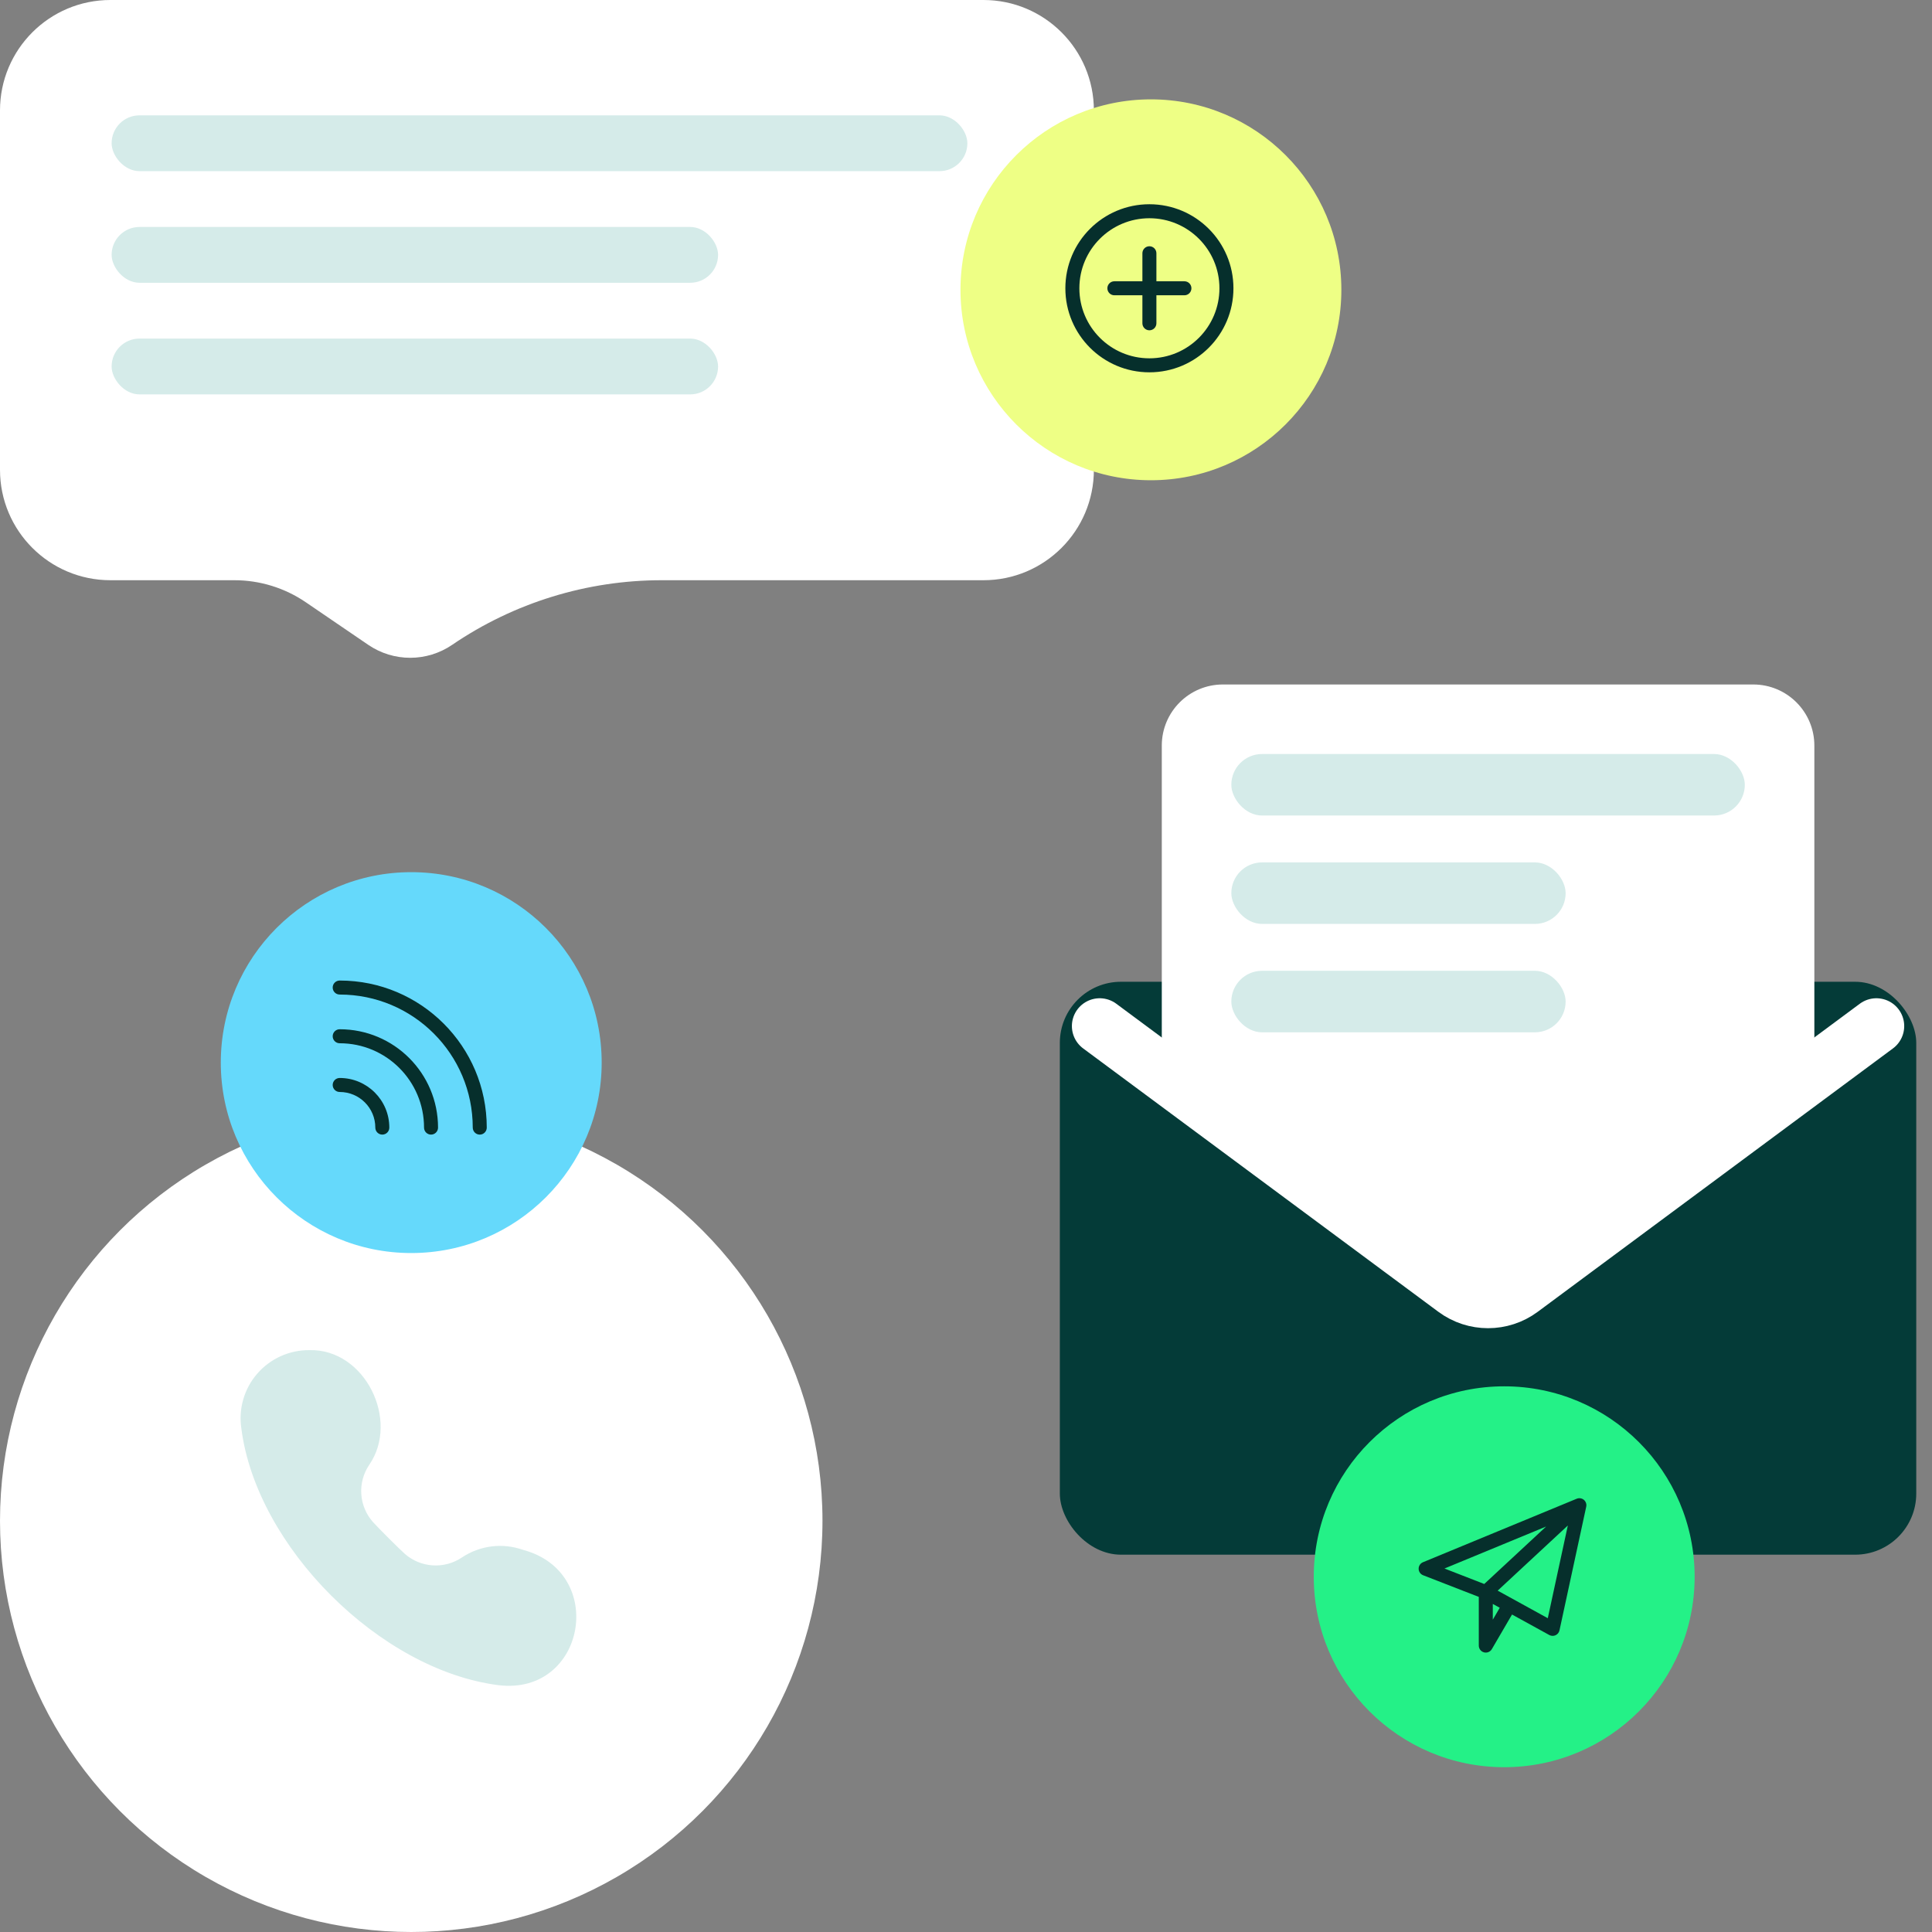
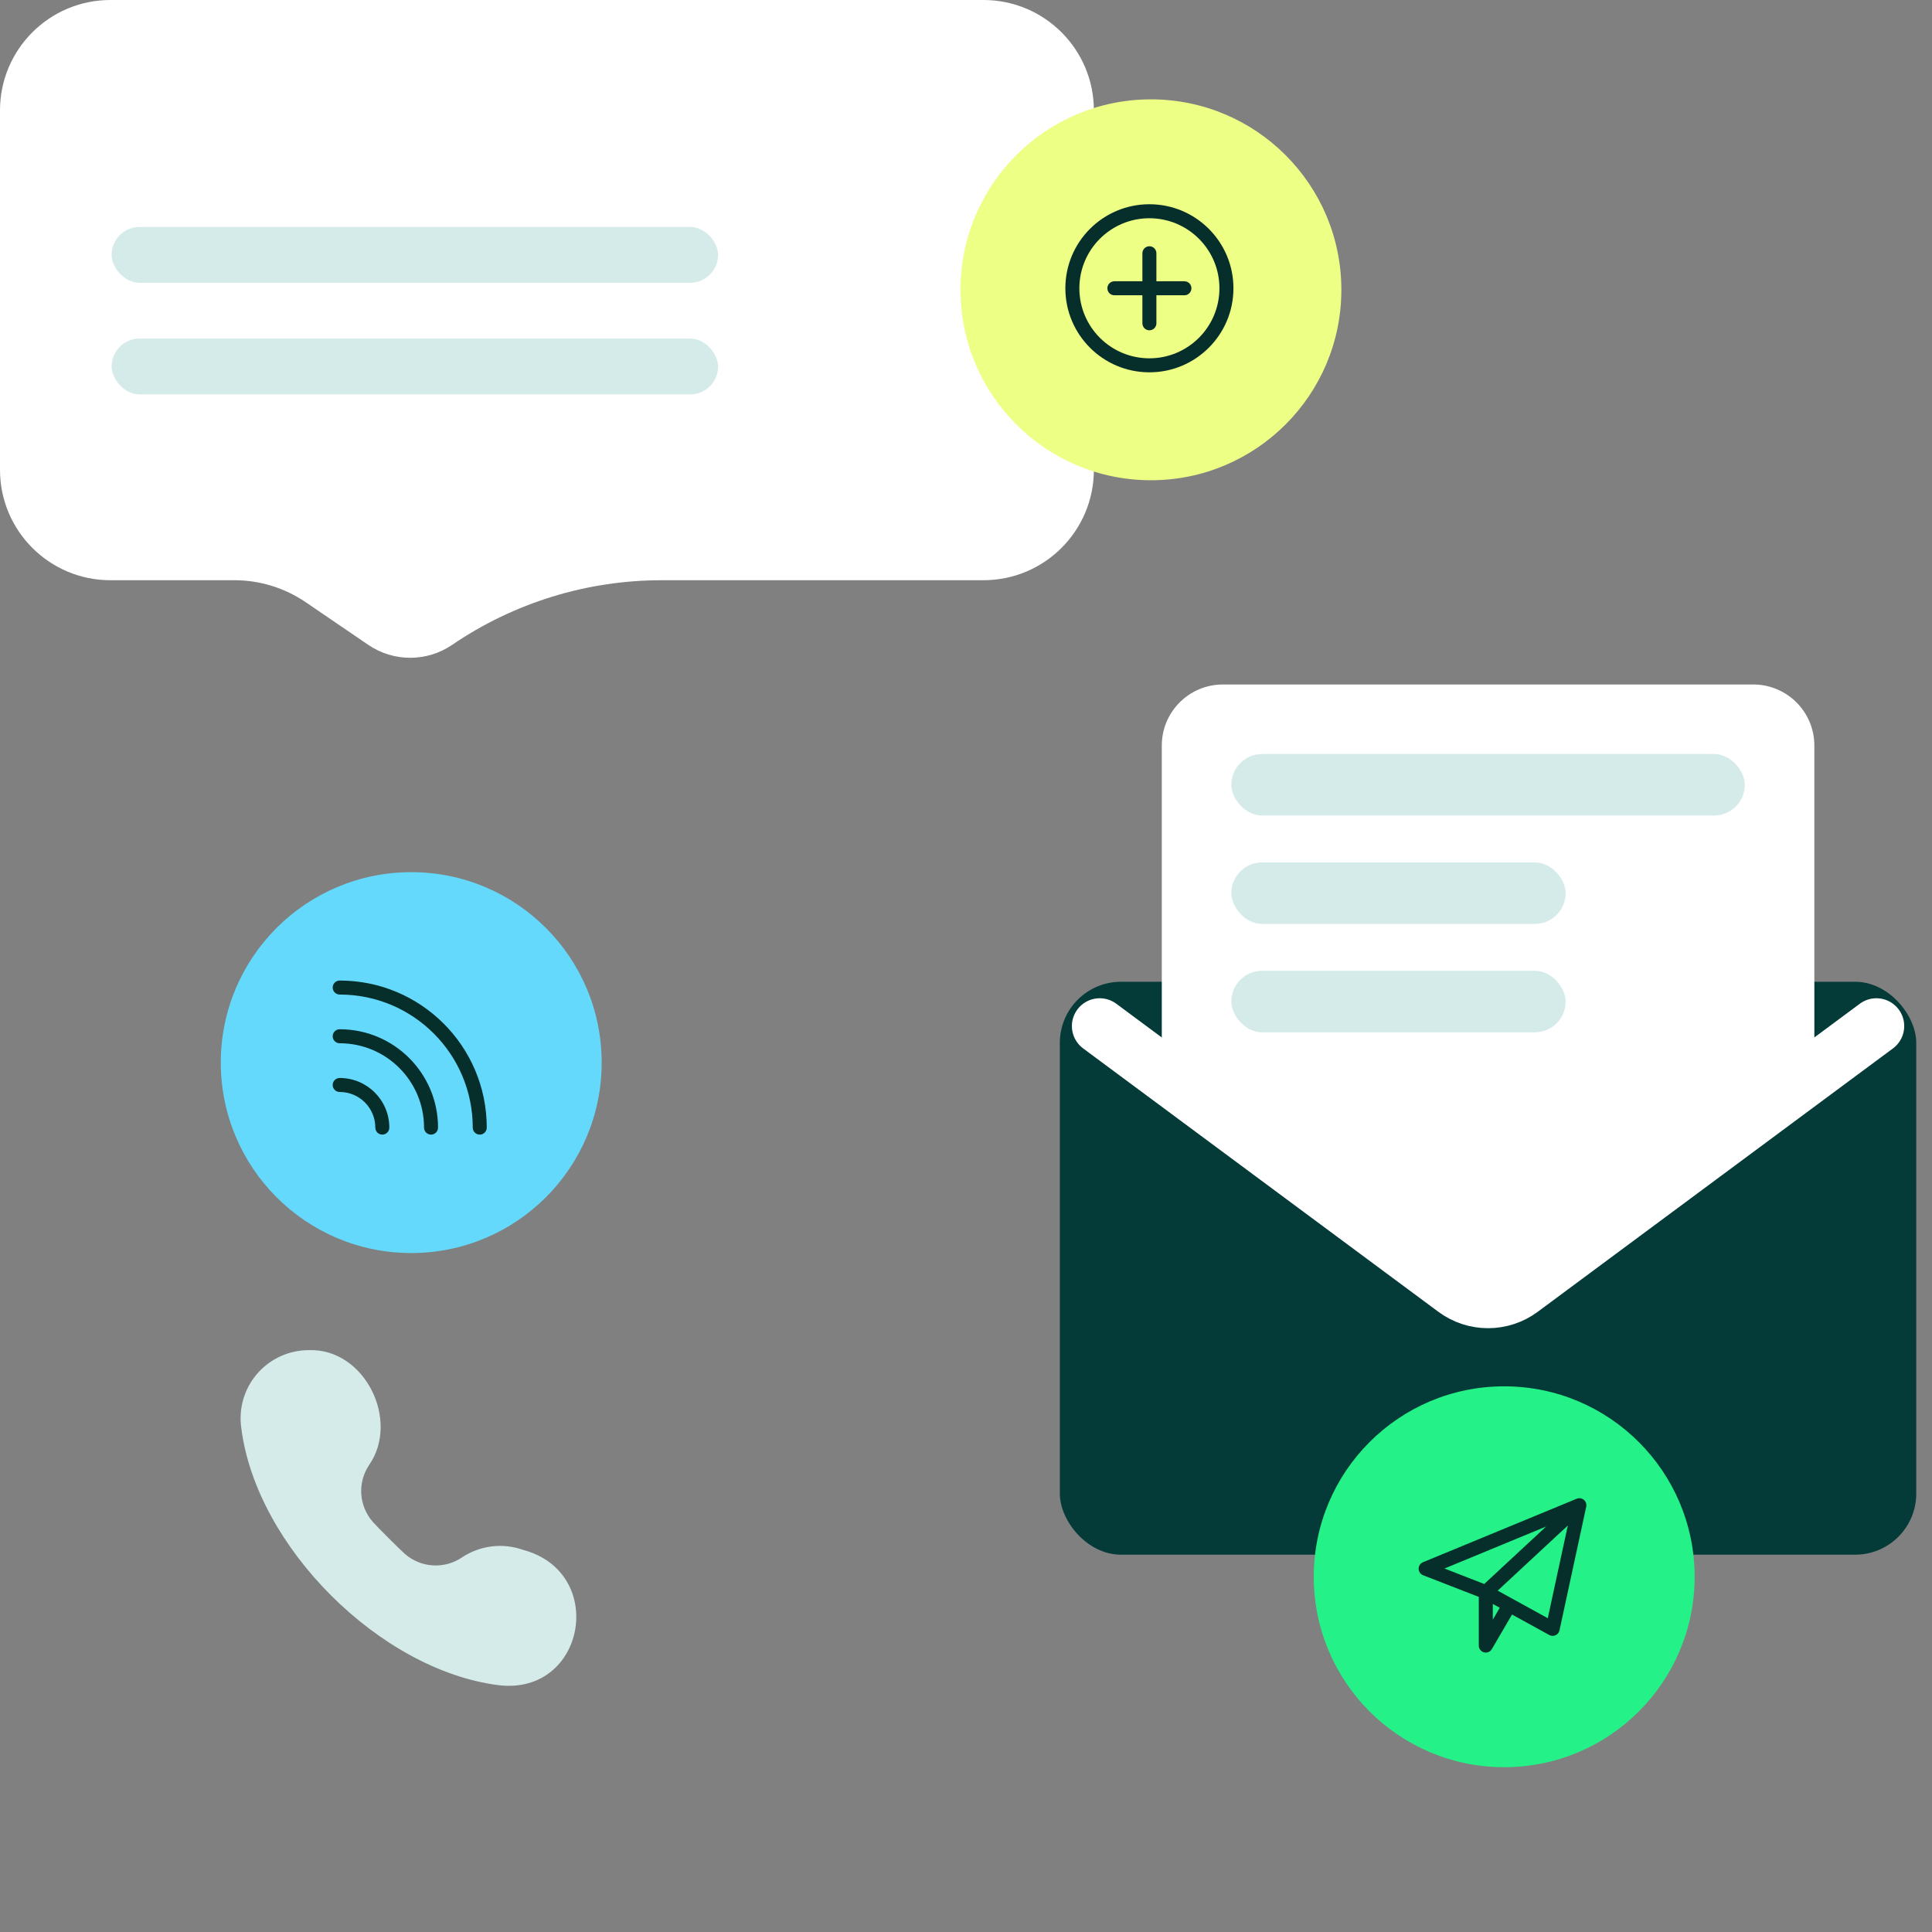
<svg xmlns="http://www.w3.org/2000/svg" width="350" height="350" viewBox="0 0 350 350" fill="none">
  <rect x="0" y="0" width="350" height="350" fill="#808080" stroke="none" />
  <path d="M0 20C0 8.954 8.954 0 20 0H178.166C189.211 0 198.166 8.954 198.166 20V85.112C198.166 96.158 189.211 105.112 178.166 105.112H119.872C106.328 105.112 93.097 109.193 81.906 116.823C77.325 119.946 71.299 119.946 66.719 116.823L55.389 109.099C51.579 106.501 47.075 105.112 42.464 105.112H20C8.954 105.112 0 96.158 0 85.112L0 20Z" fill="white" />
-   <rect x="20.221" y="20.895" width="155.028" height="10.111" rx="5.055" fill="#D5EBE9" />
  <rect x="20.221" y="41.116" width="109.867" height="10.111" rx="5.055" fill="#D5EBE9" />
  <rect x="20.221" y="61.337" width="109.867" height="10.111" rx="5.055" fill="#D5EBE9" />
  <circle cx="208.5" cy="52.5" r="34.5" fill="#EEFF85" />
  <path fill-rule="evenodd" clip-rule="evenodd" d="M208.224 64.912C215.231 64.912 220.912 59.231 220.912 52.224C220.912 45.218 215.231 39.537 208.224 39.537C201.218 39.537 195.537 45.218 195.537 52.224C195.537 59.231 201.218 64.912 208.224 64.912ZM208.224 67.449C216.633 67.449 223.449 60.633 223.449 52.224C223.449 43.816 216.633 37 208.224 37C199.816 37 193 43.816 193 52.224C193 60.633 199.816 67.449 208.224 67.449ZM208.224 44.612C208.925 44.612 209.493 45.18 209.493 45.881V50.955H214.568C215.269 50.955 215.837 51.523 215.837 52.224C215.837 52.925 215.269 53.493 214.568 53.493H209.493V58.568C209.493 59.269 208.925 59.837 208.224 59.837C207.524 59.837 206.956 59.269 206.956 58.568V53.493H201.881C201.18 53.493 200.612 52.925 200.612 52.224C200.612 51.523 201.18 50.955 201.881 50.955H206.956V45.881C206.956 45.18 207.524 44.612 208.224 44.612Z" fill="#062F2C" />
-   <circle cx="74.5" cy="275.5" r="74.5" fill="white" />
  <path d="M73.363 281.518C74.771 282.741 76.543 283.467 78.405 283.583C80.268 283.699 82.117 283.199 83.665 282.159C85.277 281.08 87.119 280.392 89.045 280.151C90.97 279.911 92.925 280.123 94.754 280.773C110.068 284.851 106.084 307.214 90.291 305.283C68.831 302.557 46.442 280.175 43.722 258.772C43.456 257.009 43.576 255.209 44.073 253.496C44.571 251.783 45.434 250.198 46.603 248.85C47.773 247.502 49.221 246.424 50.847 245.688C52.474 244.952 54.241 244.578 56.027 244.589C66.111 244.309 72.47 257.315 66.875 265.39C65.834 266.937 65.333 268.783 65.449 270.643C65.565 272.504 66.292 274.273 67.517 275.679C68.292 276.57 72.472 280.744 73.363 281.518Z" fill="#D5EBE9" />
  <circle cx="74.5" cy="192.5" r="34.5" fill="#65D9FB" />
  <path fill-rule="evenodd" clip-rule="evenodd" d="M60.27 178.903C60.27 178.202 60.838 177.634 61.538 177.634C76.254 177.634 88.181 189.561 88.181 204.277C88.181 204.978 87.613 205.546 86.912 205.546C86.212 205.546 85.644 204.978 85.644 204.277C85.644 190.962 74.853 180.172 61.538 180.172C60.838 180.172 60.27 179.604 60.27 178.903ZM60.27 187.728C60.27 187.027 60.838 186.459 61.538 186.459C71.378 186.459 79.355 194.434 79.355 204.276C79.355 204.977 78.787 205.545 78.087 205.545C77.386 205.545 76.818 204.977 76.818 204.276C76.818 195.836 69.977 188.997 61.538 188.997C60.838 188.997 60.27 188.428 60.27 187.728ZM61.538 195.285C60.838 195.285 60.27 195.853 60.27 196.554C60.27 197.255 60.838 197.823 61.538 197.823C65.103 197.823 67.992 200.71 67.992 204.276C67.992 204.977 68.56 205.545 69.261 205.545C69.962 205.545 70.529 204.977 70.529 204.276C70.529 199.308 66.504 195.285 61.538 195.285Z" fill="#062F2C" />
  <rect x="192" y="177.857" width="155.148" height="103.789" rx="11.07" fill="#043B38" />
  <path d="M199.223 185.883L263.571 233.594C267.137 236.237 272.012 236.237 275.577 233.594L339.926 185.883" stroke="white" stroke-width="10.079" stroke-linecap="round" />
  <path d="M210.469 135.07C210.469 128.956 215.425 124 221.538 124H317.617C323.731 124 328.687 128.956 328.687 135.07V190.861L276.334 231.199C272.352 234.266 266.803 234.266 262.822 231.199L210.469 190.861V135.07Z" fill="white" />
  <rect x="223.066" y="136.597" width="93.024" height="11.143" rx="5.572" fill="#D5EBE9" />
  <rect x="223.066" y="156.233" width="60.563" height="11.143" rx="5.572" fill="#D5EBE9" />
  <rect x="223.066" y="175.869" width="60.563" height="11.143" rx="5.572" fill="#D5EBE9" />
  <circle cx="272.5" cy="285.645" r="34.5" fill="#24F187" />
  <g clip-path="url(#clip0_228_4440)">
    <path fill-rule="evenodd" clip-rule="evenodd" d="M287.188 271.998C287.04 271.766 286.826 271.597 286.585 271.502C286.435 271.443 286.277 271.414 286.12 271.414C286.078 271.414 286.035 271.416 285.993 271.42C285.861 271.434 285.73 271.468 285.607 271.522L257.784 283.014C257.305 283.212 256.995 283.682 257 284.2C257.005 284.718 257.326 285.181 257.809 285.369L267.898 289.293V298.113C267.898 298.686 268.282 299.188 268.836 299.338C269.389 299.488 269.974 299.248 270.263 298.752L273.918 292.486L280.665 296.197C281.016 296.39 281.437 296.406 281.802 296.24C282.167 296.073 282.431 295.745 282.516 295.353L287.352 272.985C287.433 272.657 287.382 272.3 287.188 271.998ZM271.694 291.263L270.435 290.571V293.42L271.694 291.263ZM268.886 286.954L280.098 276.543L261.678 284.151L268.886 286.954ZM280.396 293.153L271.317 288.16L284.027 276.358L280.396 293.153Z" fill="#062F2C" />
  </g>
  <defs>
    <clipPath id="clip0_228_4440">
      <rect width="30.449" height="30.449" fill="white" transform="translate(257 270.145)" />
    </clipPath>
  </defs>
</svg>